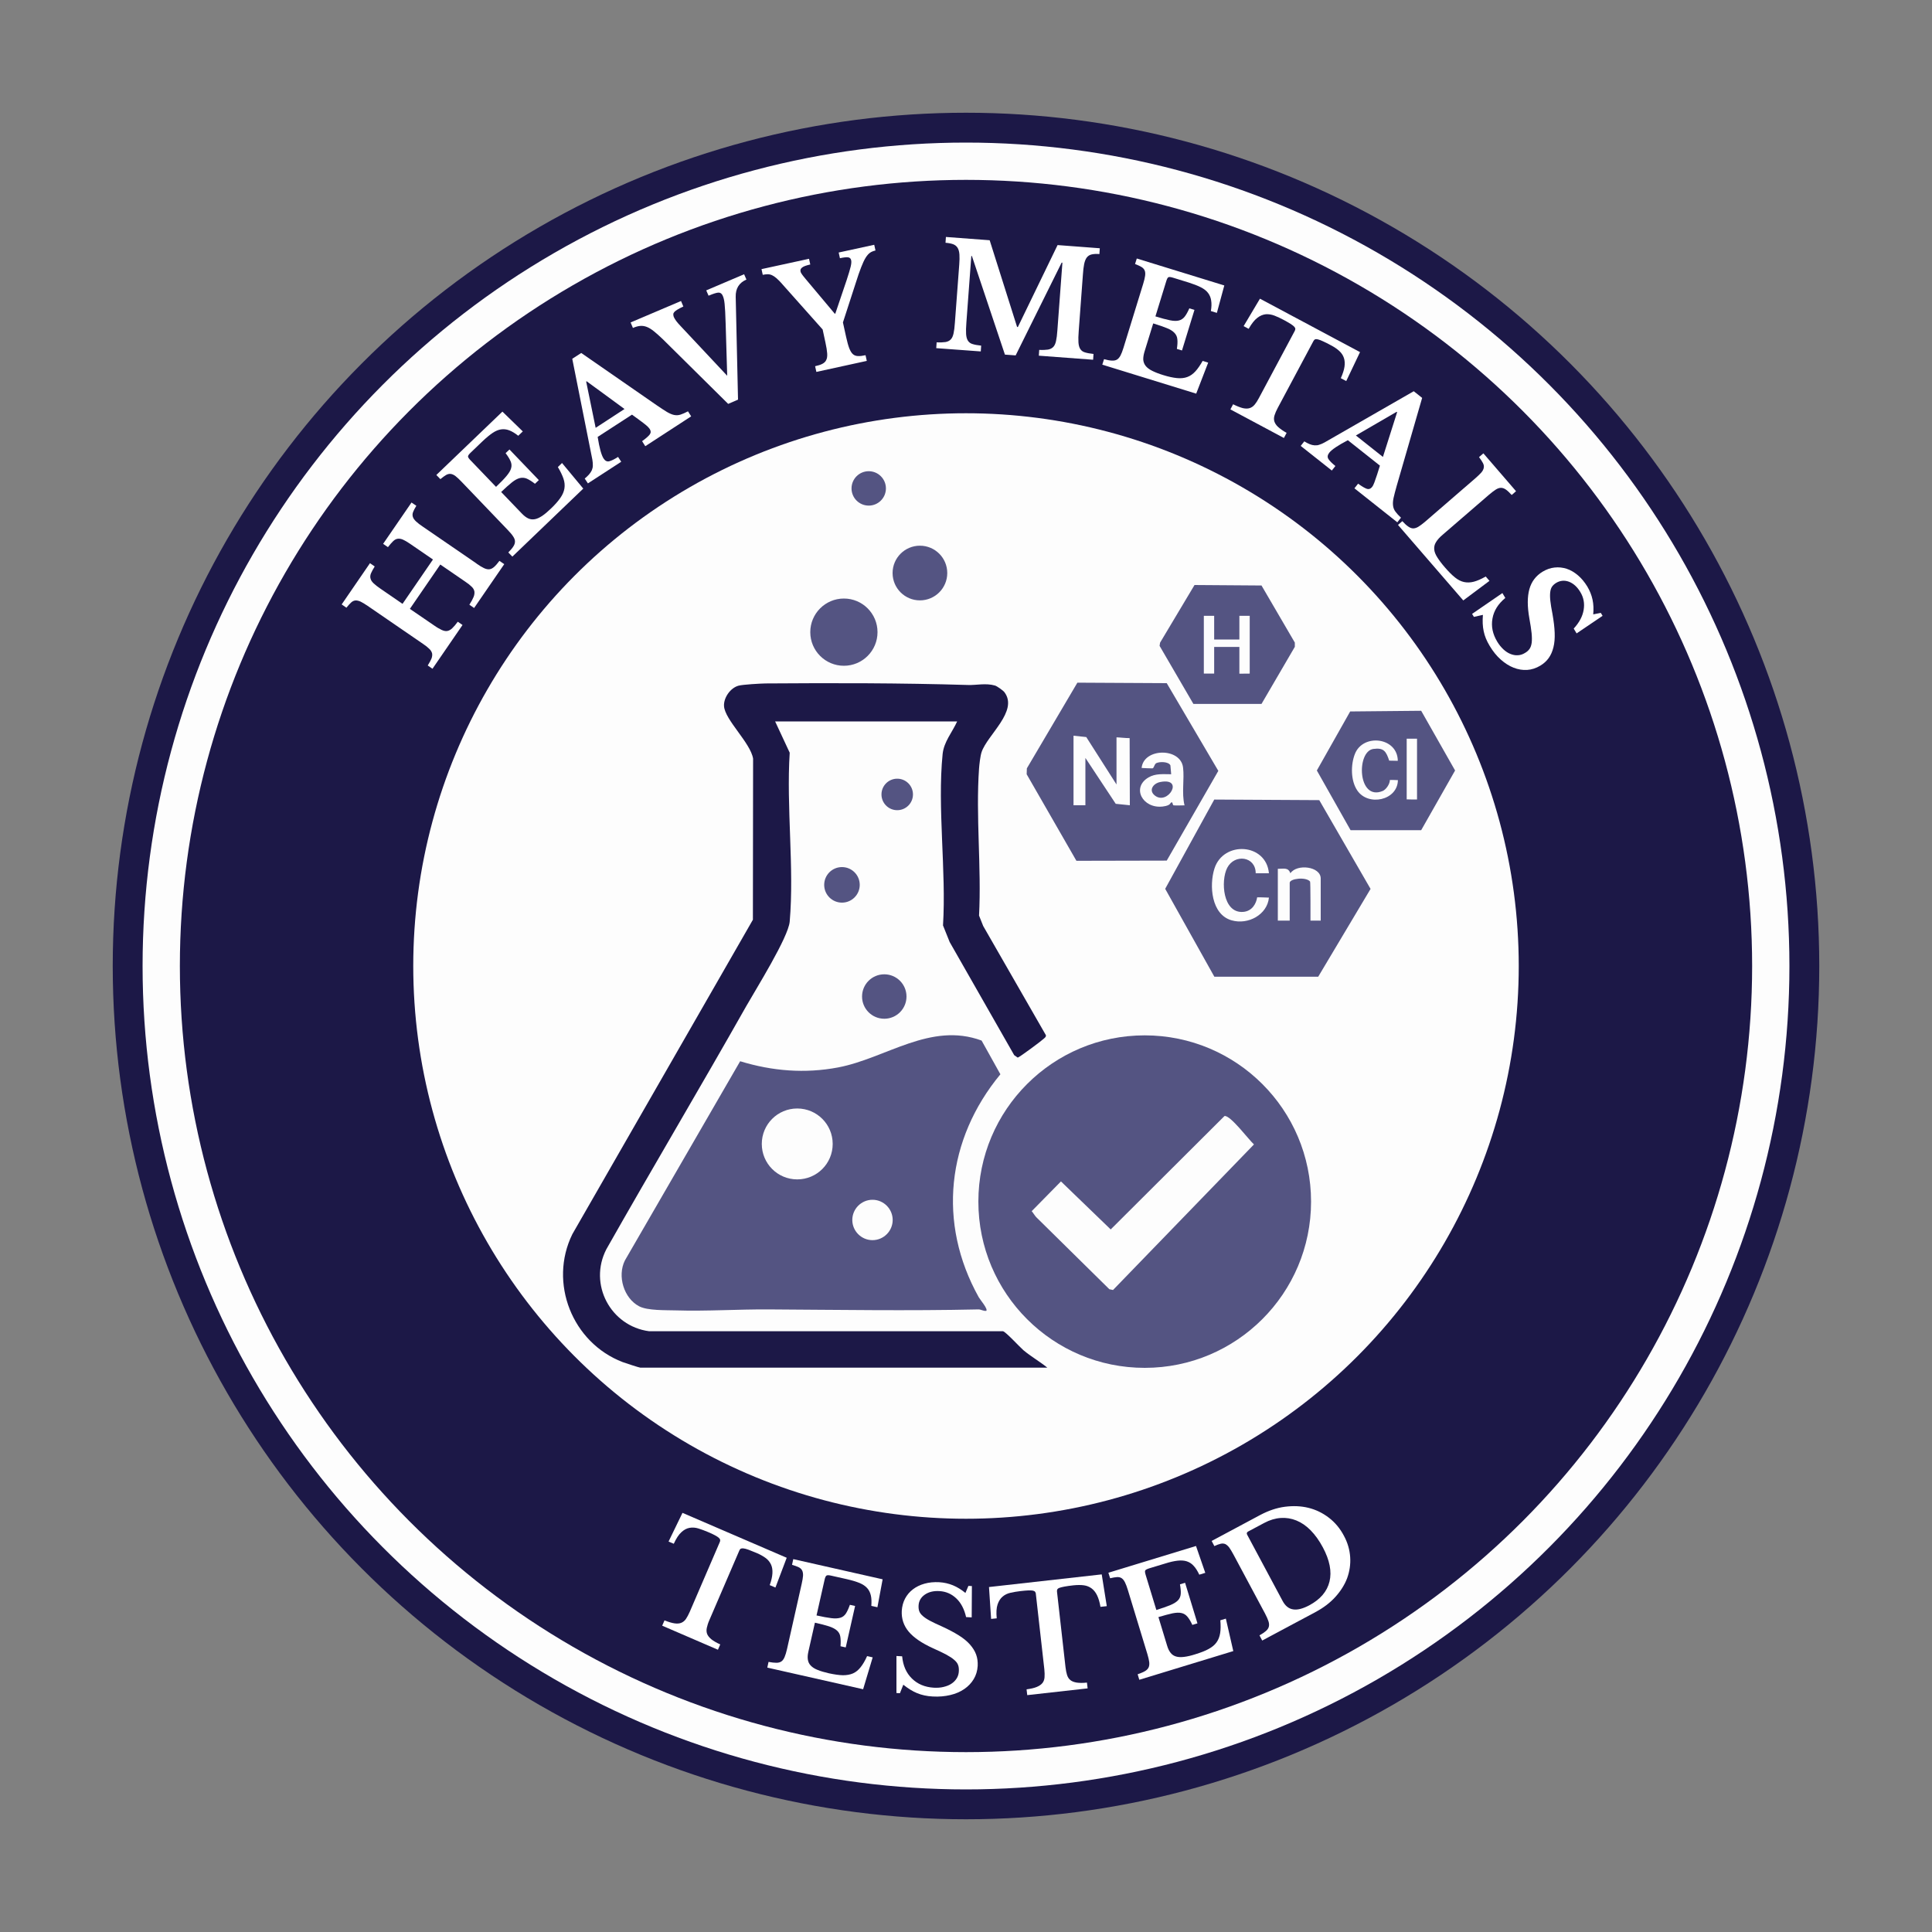
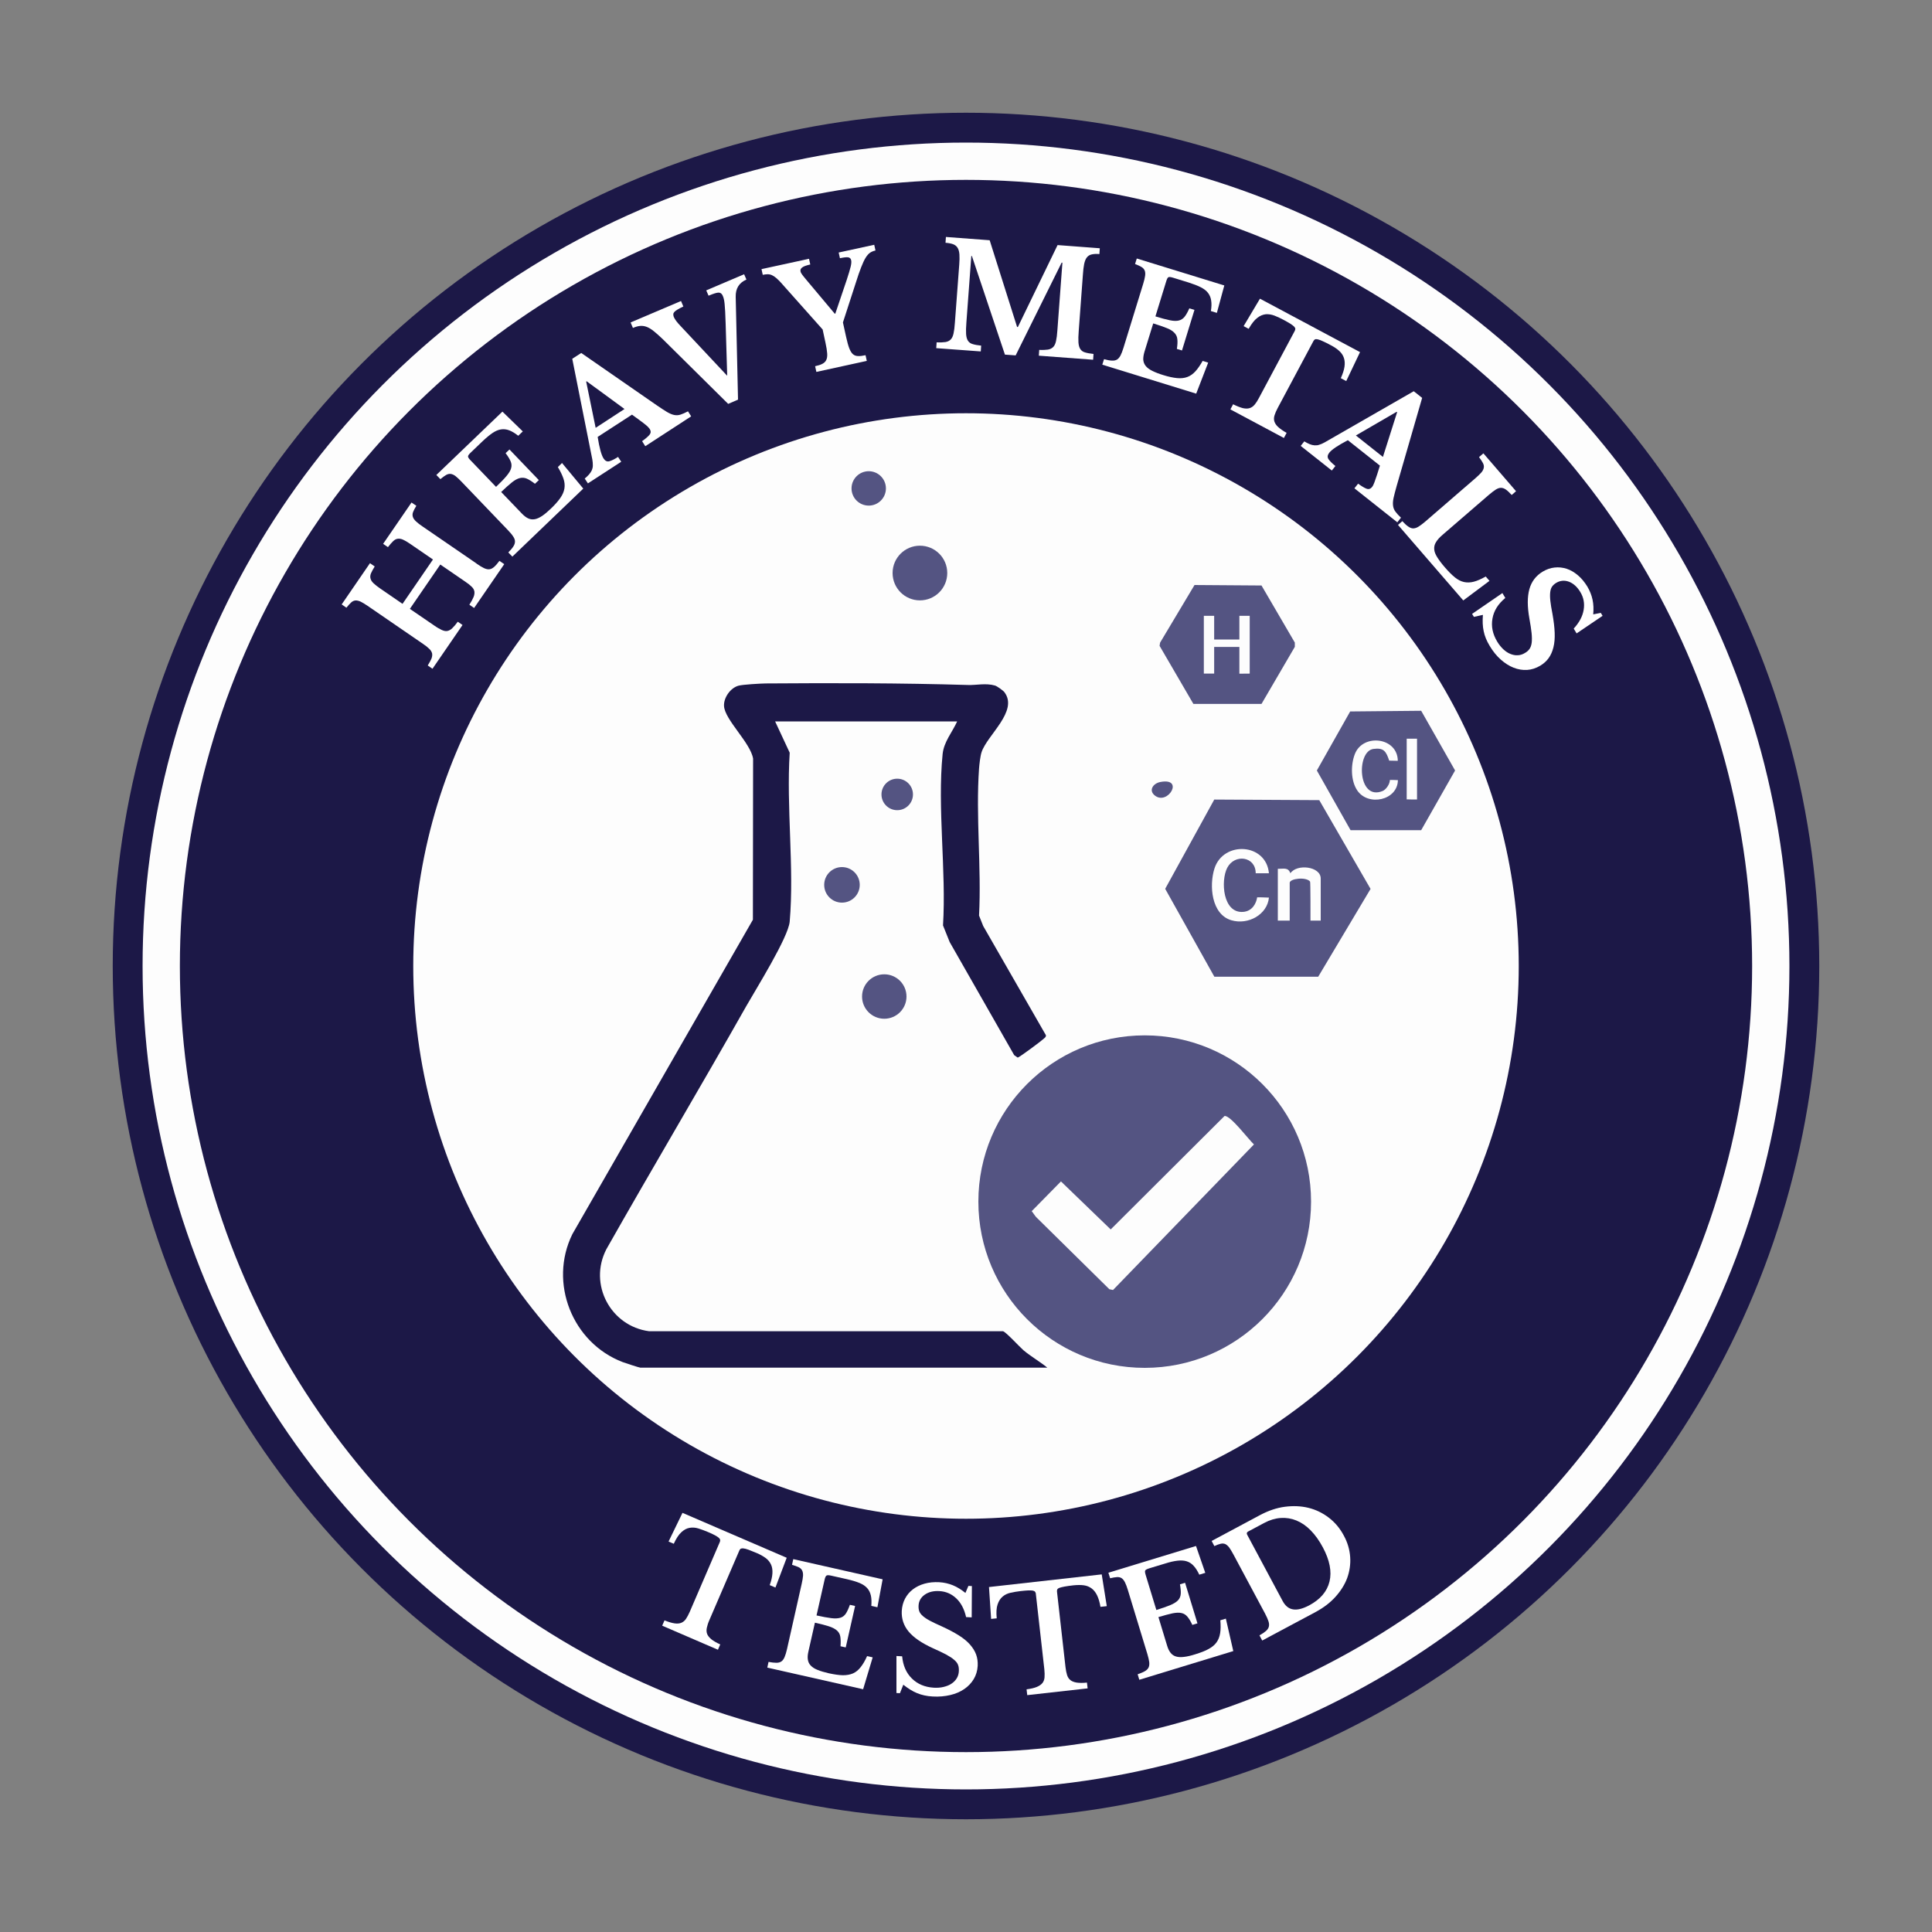
<svg xmlns="http://www.w3.org/2000/svg" id="Layer_1" data-name="Layer 1" viewBox="0 0 200 200">
  <rect x="0" y="0" width="200" height="200" fill="#808080" stroke="none" />
  <defs>
    <style>
      .cls-1 {
        fill: #fff;
      }

      .cls-2 {
        fill: #1c1847;
      }

      .cls-3 {
        fill: #545482;
      }

      .cls-4 {
        fill: #fdfdfd;
      }
    </style>
  </defs>
  <circle class="cls-2" cx="100" cy="100" r="88.33" />
  <circle class="cls-4" cx="100" cy="100" r="85.24" />
  <circle class="cls-2" cx="100" cy="100" r="81.38" />
  <circle class="cls-4" cx="100" cy="100" r="57.22" />
  <g>
    <path class="cls-1" d="M49.31,58.33c.31.22.58.38.79.48.21.1.4.14.57.12s.33-.11.49-.25c.16-.14.34-.35.54-.62l.5.34-3.12,4.54-.49-.34c.2-.31.34-.57.43-.79.09-.21.11-.41.09-.58-.03-.17-.12-.34-.28-.49-.16-.16-.38-.34-.67-.53l-2.58-1.77-3.15,4.59,2.5,1.71c.31.22.58.37.79.47.22.1.41.14.58.11s.34-.12.51-.28c.17-.16.36-.38.58-.68l.49.34-3.11,4.53-.49-.34c.18-.29.31-.53.39-.72.07-.2.09-.38.06-.53-.04-.16-.13-.32-.29-.47-.16-.16-.38-.34-.67-.53l-5.71-3.92c-.29-.2-.53-.34-.73-.44-.2-.09-.38-.13-.53-.12-.16.01-.31.08-.45.21s-.31.31-.49.54l-.49-.34,2.93-4.27.49.34c-.18.29-.31.53-.39.72-.08.2-.09.38-.04.54.04.17.15.33.32.49.17.16.41.35.72.56l2.27,1.56,3.15-4.59-2.36-1.62c-.29-.2-.53-.34-.73-.43s-.38-.12-.55-.1c-.17.02-.32.1-.48.25-.15.14-.33.35-.54.62l-.5-.34,2.94-4.28.5.34c-.16.25-.27.47-.34.65s-.07.35-.02.5c.05.16.16.31.33.47.17.16.41.35.73.56l5.54,3.8Z" />
    <path class="cls-1" d="M51.36,50.39c.46-.44.82-.81,1.07-1.11.25-.3.42-.57.48-.81.07-.24.05-.48-.05-.71-.1-.24-.27-.52-.52-.85l.4-.38,3.04,3.17-.4.38c-.32-.25-.6-.42-.84-.53-.24-.1-.48-.12-.73-.06-.25.06-.52.21-.81.44-.29.23-.67.57-1.12,1l2.14,2.23c.22.23.44.4.65.5.21.1.44.13.68.09.24-.04.49-.16.77-.34.28-.19.59-.45.93-.78.41-.39.73-.76.96-1.09.23-.33.37-.66.42-.98.05-.32.02-.66-.1-1.01-.12-.35-.31-.75-.58-1.2l.43-.42,2.2,2.65-7.34,7.04-.42-.43c.23-.24.41-.44.52-.62.12-.18.17-.35.17-.52s-.07-.34-.19-.52c-.12-.19-.31-.41-.55-.66l-4.79-5c-.24-.25-.45-.45-.62-.58-.17-.13-.34-.21-.5-.23-.16-.02-.32.02-.48.11-.16.09-.36.24-.59.43l-.42-.43,6.84-6.56,2.11,2.05-.47.45c-.33-.26-.64-.45-.93-.56-.28-.11-.57-.14-.85-.1s-.57.16-.88.37c-.31.21-.65.49-1.04.86l-1.22,1.17c-.19.18-.28.31-.28.4,0,.09.08.22.25.39l2.64,2.75Z" />
    <path class="cls-1" d="M65.43,42.92l-3.56,2.31c.18,1.15.39,1.89.61,2.23.16.25.36.35.59.29.23-.06.54-.21.91-.45l.33.5-3.45,2.24-.33-.5c.19-.16.34-.3.46-.44.12-.14.21-.28.28-.43.06-.15.1-.31.1-.49,0-.18-.01-.38-.05-.6l-2.08-10.44.93-.6,7.78,5.39c.45.31.82.55,1.1.72.28.16.53.27.75.31.22.04.44.03.65-.04.21-.07.47-.18.77-.34l.33.52-4.75,3.09-.33-.52c.39-.28.65-.51.79-.69.13-.18.13-.37,0-.57-.08-.12-.2-.25-.38-.4s-.41-.32-.68-.52l-.78-.57ZM61.66,44.29l2.99-1.95-3.92-2.87-.05.03.98,4.78Z" />
    <path class="cls-1" d="M75.28,38.89l-.16-5.36c-.02-.53-.03-.95-.05-1.28-.02-.33-.04-.6-.06-.81-.02-.21-.05-.37-.08-.49-.03-.12-.06-.23-.11-.33-.09-.22-.24-.33-.43-.33-.19,0-.54.11-1.04.32l-.24-.55,3.92-1.67.24.55c-.76.33-1.13.92-1.11,1.79l.24,10.64-1.02.44-6.73-6.66c-.37-.35-.68-.64-.95-.85-.26-.21-.51-.37-.75-.46-.23-.09-.46-.12-.69-.1-.22.02-.47.09-.74.21l-.24-.57,5.22-2.22.24.57c-.24.11-.43.21-.58.3-.15.09-.27.17-.34.25-.07.08-.12.16-.12.25,0,.08.01.18.05.28.06.13.14.27.26.43.12.16.28.34.48.55l4.78,5.1Z" />
    <path class="cls-1" d="M80.92,29.34c-.2-.22-.38-.4-.54-.54-.16-.14-.31-.24-.46-.31-.15-.07-.3-.1-.45-.1-.15,0-.32.02-.51.06l-.13-.59,4.92-1.07.13.59c-.41.09-.69.19-.84.31-.15.11-.21.25-.17.41.02.1.08.21.17.33.09.12.22.29.4.5l2.97,3.54h.06s1.18-3.49,1.18-3.49c.2-.62.34-1.07.41-1.37.07-.3.09-.52.05-.68-.04-.17-.14-.26-.3-.29-.17-.03-.45,0-.86.09l-.13-.59,3.68-.8.13.59c-.21.05-.4.12-.56.23-.16.11-.31.28-.46.52-.15.24-.3.57-.46.98-.16.41-.35.94-.55,1.59l-1.34,4.13.33,1.5c.11.49.21.87.32,1.16.11.28.23.49.38.62.14.13.32.19.53.2s.47-.02.78-.09l.13.59-5.22,1.14-.13-.59c.3-.07.55-.14.74-.24s.33-.22.41-.4c.09-.17.12-.4.1-.69-.02-.29-.08-.66-.18-1.12l-.29-1.35-4.21-4.73Z" />
    <path class="cls-1" d="M105.38,33.83l4.1-8.46,4.37.33-.04.6c-.33-.03-.6-.01-.81.04s-.38.16-.5.32c-.12.16-.21.39-.27.68-.06.29-.1.66-.13,1.11l-.43,5.8c-.04.5-.05.89-.03,1.19.02.29.08.52.19.69s.27.29.49.35c.22.07.52.12.88.16l-.04.6-5.62-.42.04-.6c.37.02.67,0,.9-.03.23-.04.41-.13.55-.27.14-.14.23-.35.29-.62.06-.27.11-.64.14-1.11l.52-7h-.08s-4.76,9.6-4.76,9.6l-1.11-.08-3.42-10.21h-.06s-.51,6.89-.51,6.89c-.04.5-.05.89-.03,1.19.02.29.08.52.19.69.11.17.27.29.49.35.22.07.51.12.88.16l-.04.6-4.61-.34.04-.6c.37.02.67,0,.91-.03.23-.04.42-.13.55-.27.14-.14.23-.35.29-.62.06-.27.11-.64.14-1.11l.45-6.01c.03-.42.04-.77.02-1.05-.02-.28-.08-.51-.18-.68-.1-.17-.25-.3-.45-.38s-.47-.13-.81-.16l.04-.6,4.53.34,2.84,8.98h.06Z" />
    <path class="cls-1" d="M119.6,32.75c.61.19,1.11.32,1.49.4.38.08.7.09.94.03.24-.06.44-.19.6-.39.16-.2.32-.49.49-.87l.53.16-1.29,4.2-.53-.16c.06-.4.08-.73.05-.99-.02-.26-.12-.48-.3-.67s-.43-.35-.78-.49c-.35-.14-.82-.31-1.42-.49l-.91,2.95c-.09.31-.13.58-.12.81.02.24.1.45.25.64.15.19.38.36.68.51.3.15.68.3,1.14.44.54.17,1.02.27,1.42.31.4.04.76,0,1.06-.11.31-.11.59-.31.84-.58.25-.27.5-.64.76-1.09l.57.18-1.24,3.21-9.72-3,.18-.57c.32.09.58.14.8.15.22.01.39-.02.53-.1s.26-.22.37-.42c.1-.2.21-.46.31-.8l2.04-6.62c.1-.33.17-.61.2-.83.03-.22.02-.4-.04-.55-.06-.15-.17-.27-.33-.37-.16-.1-.39-.2-.67-.31l.18-.57,9.06,2.79-.77,2.84-.62-.19c.07-.42.08-.78.03-1.08-.04-.3-.15-.57-.32-.79-.17-.23-.42-.42-.75-.59-.33-.17-.75-.33-1.25-.49l-1.62-.5c-.25-.08-.41-.09-.49-.05-.08.04-.15.18-.22.41l-1.12,3.64Z" />
    <path class="cls-1" d="M139.37,39.45l-.57-.3c.2-.45.33-.84.38-1.18.05-.34.03-.65-.06-.92-.09-.27-.25-.51-.48-.72-.23-.21-.52-.41-.87-.59-.34-.18-.62-.33-.84-.42-.21-.1-.39-.16-.51-.19-.13-.03-.22-.03-.29,0-.06.03-.12.09-.16.17l-3.7,6.93c-.15.28-.26.54-.33.76-.07.22-.08.43-.02.63.06.19.18.39.39.58s.5.4.88.61l-.28.53-5.54-2.96.28-.53c.4.2.74.33,1.01.4.27.06.51.06.7,0s.37-.18.52-.36c.15-.18.3-.41.45-.7l3.7-6.93c.04-.08.06-.15.06-.22,0-.07-.04-.14-.12-.23-.08-.08-.21-.18-.38-.29s-.41-.24-.7-.4c-.32-.17-.63-.32-.94-.44-.31-.12-.61-.17-.91-.15-.3.03-.6.15-.89.38-.29.22-.59.6-.89,1.13l-.52-.28,1.69-2.84,10.36,5.53-1.42,2.98Z" />
    <path class="cls-1" d="M142.86,48.21l-3.33-2.64c-1.03.54-1.67.97-1.92,1.29-.19.24-.22.46-.09.66.13.2.37.44.72.72l-.37.47-3.22-2.55.37-.47c.21.13.39.22.56.29s.33.11.5.12.33,0,.49-.06c.17-.05.35-.13.55-.24l9.23-5.3.87.69-2.63,9.09c-.15.53-.26.95-.33,1.27s-.08.59-.05.81.11.43.25.61c.13.18.32.39.57.62l-.38.48-4.44-3.52.38-.48c.39.28.69.46.9.53.21.07.4,0,.54-.18.09-.11.17-.27.25-.49.08-.22.17-.49.28-.81l.29-.92ZM140.36,45.08l2.8,2.22,1.47-4.63-.05-.04-4.22,2.45Z" />
    <path class="cls-1" d="M151.48,62.16l-6.76-7.82.45-.39c.22.24.42.43.6.55.18.13.34.19.51.2.16,0,.34-.05.53-.16.19-.11.42-.29.69-.51l5.24-4.53c.26-.23.47-.43.61-.59s.22-.33.25-.49c.03-.16,0-.32-.09-.49-.09-.17-.22-.37-.4-.61l.45-.39,3.38,3.92-.45.39c-.23-.25-.43-.44-.6-.56-.17-.12-.34-.18-.51-.18-.17,0-.35.06-.55.19s-.44.31-.73.56l-4.76,4.11c-.32.27-.55.53-.69.77-.15.24-.2.48-.18.74s.13.53.32.83c.19.3.45.65.79,1.04.38.44.72.78,1.03,1.03.31.25.62.41.94.48.32.07.66.06,1.01-.03.35-.09.77-.27,1.24-.54l.39.45-2.73,2.04Z" />
    <path class="cls-1" d="M155.53,61.4l.3.5c-.74.61-1.19,1.32-1.33,2.13-.15.81.02,1.61.49,2.39.19.32.41.58.64.8.24.22.48.38.74.48.25.1.51.15.76.13.25-.01.5-.09.74-.24.21-.12.36-.26.47-.42s.18-.36.22-.63c.03-.26.03-.6-.01-1-.04-.4-.12-.91-.23-1.52-.22-1.23-.22-2.24,0-3.03.22-.79.68-1.39,1.37-1.81.4-.24.82-.39,1.24-.43.43-.05.84,0,1.25.13.41.13.79.36,1.16.67.37.31.69.7.98,1.17.26.44.44.89.54,1.36.1.47.12.97.07,1.52l.78-.16.19.31-2.69,1.82-.3-.5c.58-.63.92-1.27,1.03-1.94.11-.66,0-1.28-.35-1.85-.32-.53-.71-.88-1.17-1.06-.46-.17-.9-.13-1.31.11-.18.11-.32.23-.43.38-.11.15-.17.34-.2.58-.03.24-.03.54.01.9.04.36.11.82.22,1.36.13.74.21,1.39.23,1.96.02.57-.02,1.06-.13,1.5s-.27.8-.49,1.11c-.22.31-.51.57-.87.79-.44.26-.89.41-1.36.44-.47.03-.94-.05-1.4-.23-.46-.18-.9-.46-1.33-.84-.43-.38-.81-.85-1.15-1.42-.31-.51-.52-1.02-.62-1.52-.11-.5-.13-1.06-.08-1.69l-.93.21-.19-.31,3.16-2.17Z" />
  </g>
  <g>
    <path class="cls-1" d="M80.27,164.34l-.59-.25c.17-.46.26-.87.28-1.21.02-.34-.02-.65-.14-.91-.12-.26-.3-.49-.54-.67s-.55-.36-.92-.52c-.36-.15-.65-.27-.87-.35s-.4-.13-.53-.14-.22,0-.28.03c-.06.04-.11.1-.14.18l-3.11,7.22c-.13.29-.21.56-.26.79-.05.23-.04.44.03.63s.22.37.43.55c.22.18.53.36.93.54l-.24.55-5.77-2.49.24-.55c.42.17.76.27,1.04.31.28.04.51.02.7-.06.19-.08.35-.21.48-.4.13-.19.26-.44.39-.73l3.11-7.22c.04-.08.05-.16.04-.23s-.06-.14-.14-.22c-.09-.08-.22-.16-.4-.26s-.42-.21-.73-.34c-.33-.14-.66-.26-.97-.36-.32-.1-.62-.12-.92-.07s-.58.2-.85.45c-.28.25-.54.65-.79,1.2l-.54-.23,1.44-2.97,10.79,4.65-1.17,3.09Z" />
    <path class="cls-1" d="M84.53,167.23c.62.14,1.13.23,1.52.28.39.05.7.03.94-.04.24-.07.43-.22.57-.43.14-.21.28-.52.42-.91l.54.12-.97,4.29-.54-.12c.03-.4.02-.73-.02-.99s-.16-.47-.35-.64c-.19-.17-.46-.31-.82-.43-.36-.12-.84-.24-1.46-.38l-.68,3.01c-.07.31-.09.58-.05.82s.13.44.3.61c.17.18.4.33.71.45.31.13.7.24,1.17.35.56.12,1.04.19,1.44.2.4,0,.75-.06,1.05-.19s.56-.35.79-.64c.23-.29.46-.67.67-1.15l.58.13-.99,3.3-9.92-2.24.13-.59c.32.06.59.09.81.09s.39-.05.52-.14.24-.24.33-.45c.09-.21.17-.48.25-.82l1.52-6.76c.08-.34.12-.62.14-.84.01-.22-.02-.4-.09-.54-.07-.14-.19-.26-.36-.34-.17-.08-.4-.17-.69-.25l.13-.59,9.25,2.09-.54,2.89-.63-.14c.03-.42.02-.78-.05-1.08s-.19-.55-.38-.76c-.19-.21-.45-.39-.79-.53s-.77-.27-1.29-.39l-1.65-.37c-.25-.06-.42-.06-.49,0-.07.05-.14.19-.19.43l-.84,3.72Z" />
    <path class="cls-1" d="M92.81,171.43l.58.03c.09.96.42,1.72,1.01,2.3.59.58,1.34.89,2.25.95.37.02.71,0,1.03-.08s.59-.18.82-.34c.23-.15.41-.34.54-.55s.21-.47.22-.75c.01-.24-.01-.45-.08-.63-.06-.18-.2-.36-.4-.53-.2-.18-.48-.36-.83-.55-.36-.19-.82-.41-1.38-.66-1.14-.52-1.98-1.09-2.5-1.71s-.76-1.34-.72-2.15c.03-.47.14-.89.34-1.27.2-.38.47-.7.81-.96.34-.26.74-.46,1.21-.59.46-.13.97-.18,1.52-.15.51.03.98.14,1.42.32s.87.45,1.29.79l.31-.73.36.02-.02,3.24-.58-.03c-.19-.83-.53-1.48-1.02-1.94-.49-.46-1.06-.71-1.73-.75-.62-.04-1.13.09-1.53.37-.4.28-.62.66-.64,1.14-.01.21.01.4.07.57.06.17.18.33.36.49.18.16.43.33.75.5.32.17.74.37,1.24.59.68.31,1.26.62,1.74.92s.87.62,1.16.95.51.68.64,1.04c.13.36.18.75.16,1.17-.03.51-.17.97-.41,1.37s-.57.75-.98,1.03c-.41.28-.89.49-1.45.62s-1.16.19-1.82.15c-.6-.03-1.13-.15-1.6-.34-.47-.19-.95-.49-1.44-.88l-.35.88-.36-.02v-3.83Z" />
    <path class="cls-1" d="M114.56,166.27l-.64.07c-.08-.48-.2-.88-.35-1.19-.15-.31-.34-.55-.57-.72-.23-.17-.5-.28-.8-.32s-.66-.04-1.06,0c-.39.04-.7.09-.93.13-.23.04-.41.09-.53.13s-.2.11-.23.17c-.03.06-.04.14-.03.23l.88,7.81c.04.32.09.59.16.81.07.22.18.4.34.53.16.13.37.21.65.26.28.04.63.05,1.07,0l.07.6-6.25.7-.07-.6c.45-.06.8-.14,1.06-.25s.45-.24.58-.4c.13-.16.2-.36.22-.59.02-.23.01-.51-.02-.83l-.88-7.81c0-.09-.04-.16-.08-.22-.04-.06-.12-.09-.23-.12-.11-.02-.27-.03-.48-.02s-.47.03-.8.07c-.36.04-.7.1-1.02.17-.32.07-.6.2-.83.4-.23.19-.4.46-.52.81-.12.35-.15.83-.09,1.44l-.58.06-.22-3.3,11.67-1.31.52,3.26Z" />
    <path class="cls-1" d="M119.69,166.67c.61-.19,1.1-.36,1.46-.51.36-.15.63-.32.8-.5s.26-.4.28-.66c.02-.26-.01-.59-.08-.99l.53-.16,1.28,4.2-.53.16c-.17-.37-.34-.65-.51-.85-.17-.2-.37-.33-.62-.38-.25-.06-.55-.04-.92.03-.37.08-.85.21-1.46.39l.9,2.96c.09.31.21.55.36.74s.33.31.56.38c.23.07.51.08.84.04.33-.04.73-.13,1.19-.28.54-.17,1-.34,1.35-.54.35-.19.63-.42.82-.69.19-.27.31-.58.37-.95s.06-.81.02-1.33l.57-.17.77,3.36-9.73,2.97-.17-.57c.31-.11.56-.21.75-.32.19-.11.31-.24.38-.38.07-.15.09-.33.07-.55-.03-.22-.09-.5-.19-.83l-2.02-6.63c-.1-.33-.2-.6-.3-.8s-.21-.34-.34-.43c-.13-.09-.29-.13-.48-.12-.19.01-.43.05-.72.12l-.18-.57,9.07-2.77.96,2.78-.62.19c-.18-.38-.37-.69-.58-.91-.2-.23-.44-.38-.71-.47-.27-.09-.59-.11-.95-.07-.37.04-.81.14-1.31.3l-1.62.49c-.25.08-.39.15-.43.23-.04.08-.02.23.05.46l1.11,3.64Z" />
    <path class="cls-1" d="M130.66,169.82l-.28-.53c.29-.16.51-.31.67-.45.16-.14.26-.29.3-.45.04-.16.03-.35-.04-.56-.07-.21-.18-.47-.35-.79l-3.27-6.11c-.17-.31-.31-.55-.44-.73-.13-.17-.27-.29-.41-.36-.15-.06-.31-.07-.48-.03-.18.04-.39.12-.65.24l-.28-.53,5.03-2.69c.85-.45,1.7-.74,2.55-.85s1.67-.08,2.44.11c.77.19,1.47.53,2.11,1.02s1.16,1.11,1.56,1.87c.39.72.6,1.46.65,2.21.05.75-.06,1.47-.31,2.17-.26.69-.67,1.34-1.22,1.95s-1.24,1.13-2.06,1.57l-5.52,2.95ZM129.21,158.54c-.15.08-.18.2-.1.34l3.66,6.84c.27.51.63.81,1.08.88.45.08,1-.06,1.67-.41,1.16-.62,1.86-1.44,2.11-2.47.25-1.03.02-2.21-.69-3.54-.38-.71-.8-1.29-1.26-1.76-.46-.47-.96-.81-1.48-1.02s-1.06-.3-1.63-.26c-.56.04-1.13.21-1.69.51l-1.65.88Z" />
  </g>
  <g>
    <path class="cls-3" d="M135.72,124.39c0,9.5-7.71,17.21-17.22,17.21s-17.22-7.7-17.22-17.21,7.71-17.21,17.22-17.21,17.22,7.7,17.22,17.21ZM107.28,126.01l7.56,7.45.38.08,14.59-15.07c-.52-.46-2.45-3.05-3.05-2.94l-11.78,11.74-5.15-4.97-3.03,3.08c.17.19.3.44.47.62Z" />
-     <path class="cls-3" d="M101.61,107.71l1.95,3.5c-5.56,6.72-6.53,15.4-2.24,23.08.16.28.97,1.21.78,1.41-.29.04-.55-.16-.83-.15-7.22.16-14.46.04-21.7,0-3.2-.02-6.44.2-9.63.1-1.05-.03-2.91.03-3.77-.42-1.59-.83-2.29-3.13-1.48-4.75l11.93-20.62c3.34,1.02,6.69,1.29,10.14.64,4.95-.94,9.56-4.74,14.86-2.78ZM86.2,118.42c0-2.03-1.64-3.67-3.67-3.67s-3.67,1.64-3.67,3.67,1.64,3.67,3.67,3.67,3.67-1.64,3.67-3.67ZM92.41,126.29c0-1.15-.94-2.09-2.09-2.09s-2.09.94-2.09,2.09.94,2.09,2.09,2.09,2.09-.94,2.09-2.09Z" />
    <path class="cls-2" d="M99.08,74.68h-18.84l1.51,3.24c-.36,5.65.48,11.91,0,17.48-.14,1.63-3.49,6.98-4.5,8.76-4.76,8.42-9.71,16.74-14.48,25.16-1.87,3.62.43,7.96,4.43,8.49h36.63c.28.05,1.73,1.63,2.11,1.96.79.66,1.69,1.17,2.48,1.81h-42.13c-.11,0-1.6-.49-1.84-.58-5.21-2-7.67-8.21-5.2-13.24l18.69-32.55.02-16.68c-.27-1.64-2.93-4.02-3.01-5.44-.05-.87.67-1.89,1.51-2.11.45-.12,2.24-.22,2.79-.23,6.97-.05,13.96-.05,20.97.16.86.03,1.83-.22,2.79.06.2.06.84.51.97.69,1.47,1.96-1.79,4.43-2.37,6.21-.13.39-.23,1.26-.26,1.69-.35,4.93.26,10.25,0,15.22l.43,1.08,6.49,11.3c.03.18-.1.25-.2.35-.16.17-2.55,1.96-2.72,1.97l-.36-.25-6.68-11.71-.69-1.72c.35-5.66-.6-12.18-.04-17.74.13-1.28,1-2.26,1.51-3.39Z" />
-     <circle class="cls-3" cx="87.36" cy="65.44" r="3.48" />
    <circle class="cls-3" cx="95.23" cy="59.32" r="2.83" />
    <circle class="cls-3" cx="91.54" cy="103.16" r="2.3" />
    <circle class="cls-3" cx="87.16" cy="91.6" r="1.84" />
    <circle class="cls-3" cx="89.93" cy="50.56" r="1.78" />
    <circle class="cls-3" cx="92.88" cy="82.24" r="1.63" />
  </g>
  <g>
    <g>
      <path class="cls-3" d="M125.71,101.11l-5.09-9.1,5.08-9.24,10.87.06,5.31,9.19-5.42,9.09h-10.75ZM131.36,90.41c-.27-3.14-4.72-3.39-5.64-.5-.56,1.75-.33,4.76,1.77,5.36,1.72.5,3.7-.59,3.87-2.35-.86-.04-.66-.02-1.22-.03-.09.62-.5,1.44-1.46,1.51-2.1.15-2.33-3.22-1.64-4.56.76-1.48,2.95-1.2,2.95.56h1.37ZM136.72,95.31v-4.37c0-1.25-2.46-1.55-3.14-.54-.23-.65-.72-.45-1.3-.46v5.36h1.23v-3.91c0-.44,1.69-.65,2.11-.13.05.06.04,4.04.04,4.04h1.07Z" />
-       <path class="cls-3" d="M111.53,70.67l9.25.05,5.34,9.08-5.34,9.29-9.35.02-5.15-8.96.02-.61,5.23-8.87ZM111.13,76.16v7.2h1.23v-4.9l3.14,4.75,1.46.15-.02-6.95c-.49,0-1.07-.08-1.36-.08v4.88l-3.13-4.91-1.31-.14ZM122.62,83.36c-.31-1.27,0-2.68-.15-3.91-.25-2.08-4.09-2.04-4.29.05.37.03.79.03,1.11.04.18,0,.19-.43.41-.54.34-.17,1.27-.17,1.46.23l.08.92c-.82,0-1.62-.1-2.35.33-1.8,1.06-.59,3.26,1.48,3.01.96-.12.7-.44.95-.43.08,0,.06.3.18.31.33.03.7,0,1.13,0Z" />
      <path class="cls-3" d="M123.65,60.56l6.94.05,3.45,5.91v.44s-3.45,5.91-3.45,5.91h-7.05s-3.5-6.01-3.5-6.01l.05-.33,3.56-5.96ZM125.69,63.75h-1.07v5.98h1.07v-2.76h2.61v2.77c.39,0,.7,0,1.07-.01v-5.98c-.39,0-.76,0-1.07,0v2.45h-2.61v-2.45Z" />
      <path class="cls-3" d="M147.12,73.58l3.51,6.18-3.51,6.18h-7.31s-3.49-6.18-3.49-6.18l3.45-6.11,7.35-.07ZM146.69,76.47h-1.07v6.28c.43.01.67.02,1.07.01v-6.3ZM144.7,78.77c-.01-2.46-3.62-2.88-4.45-.7-.43,1.11-.43,2.74.25,3.75,1.12,1.68,4.18,1.05,4.21-1.06-.48-.02-.44-.02-.83-.02,0,.42-.39.99-.74,1.14-2.61,1.09-2.75-4.11-.97-4.35,1.09-.15,1.32.26,1.64,1.21l.9.02Z" />
    </g>
    <path class="cls-3" d="M120.13,80.95c2.5-.47.77,2.45-.57,1.41-.69-.53-.2-1.27.57-1.41Z" />
  </g>
</svg>